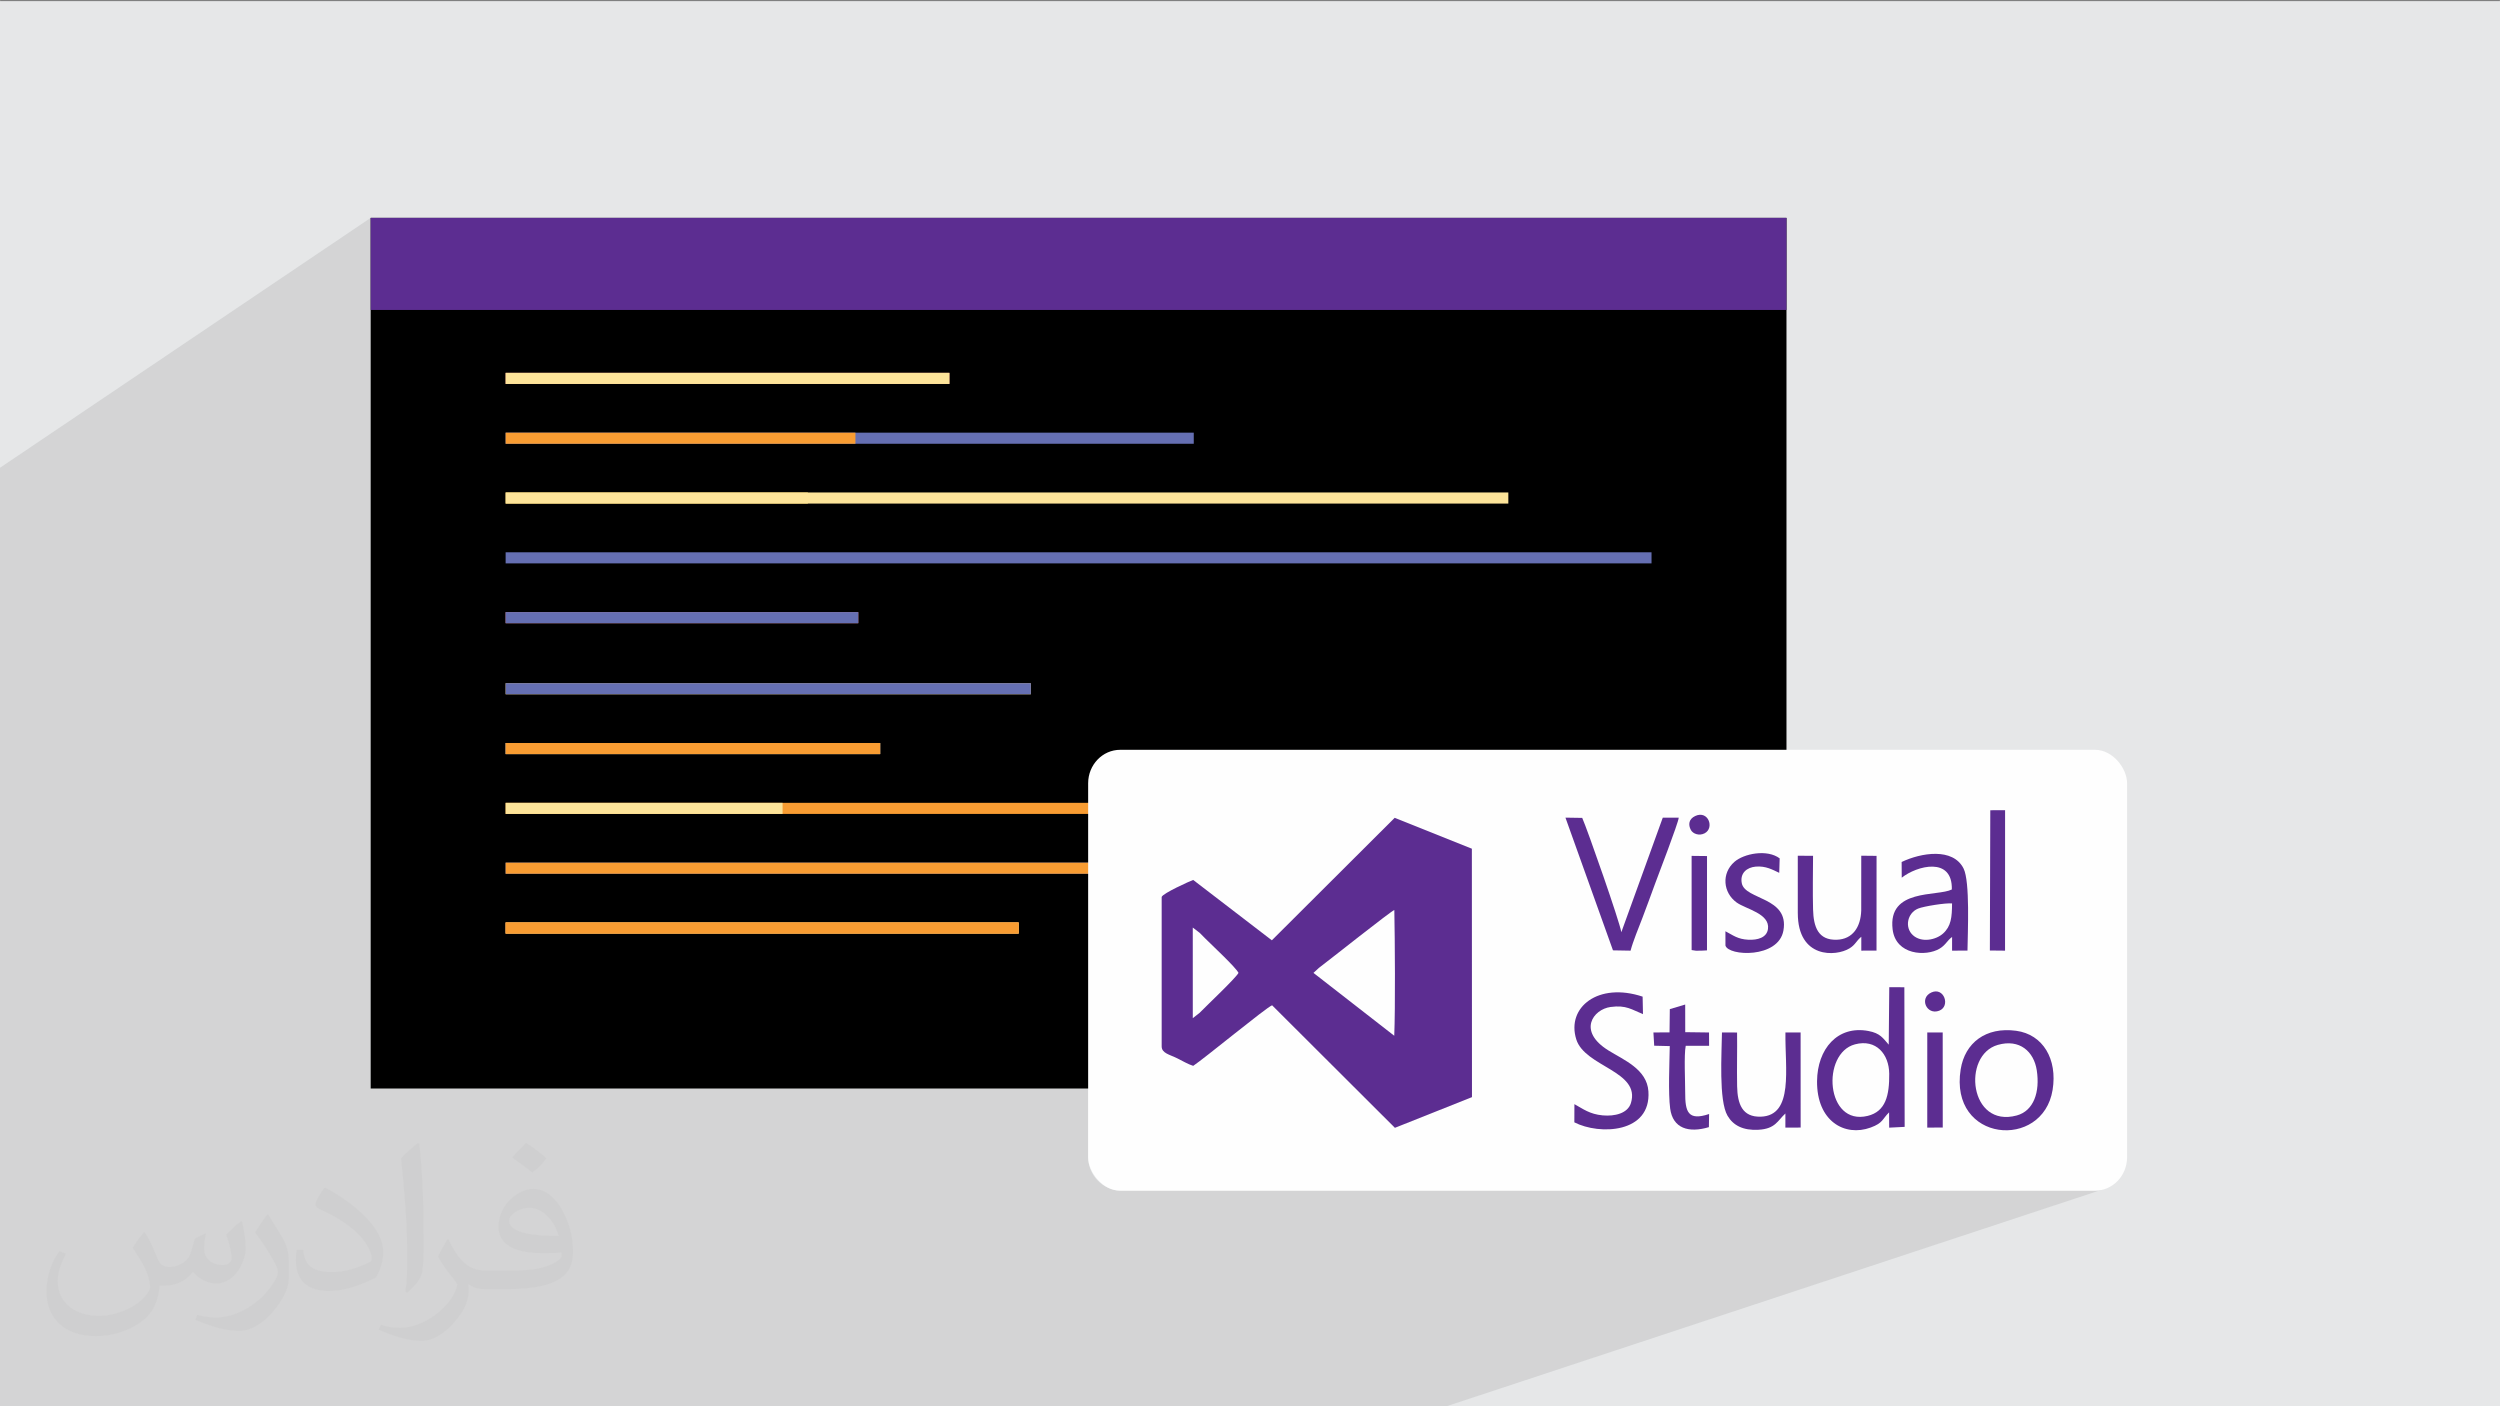
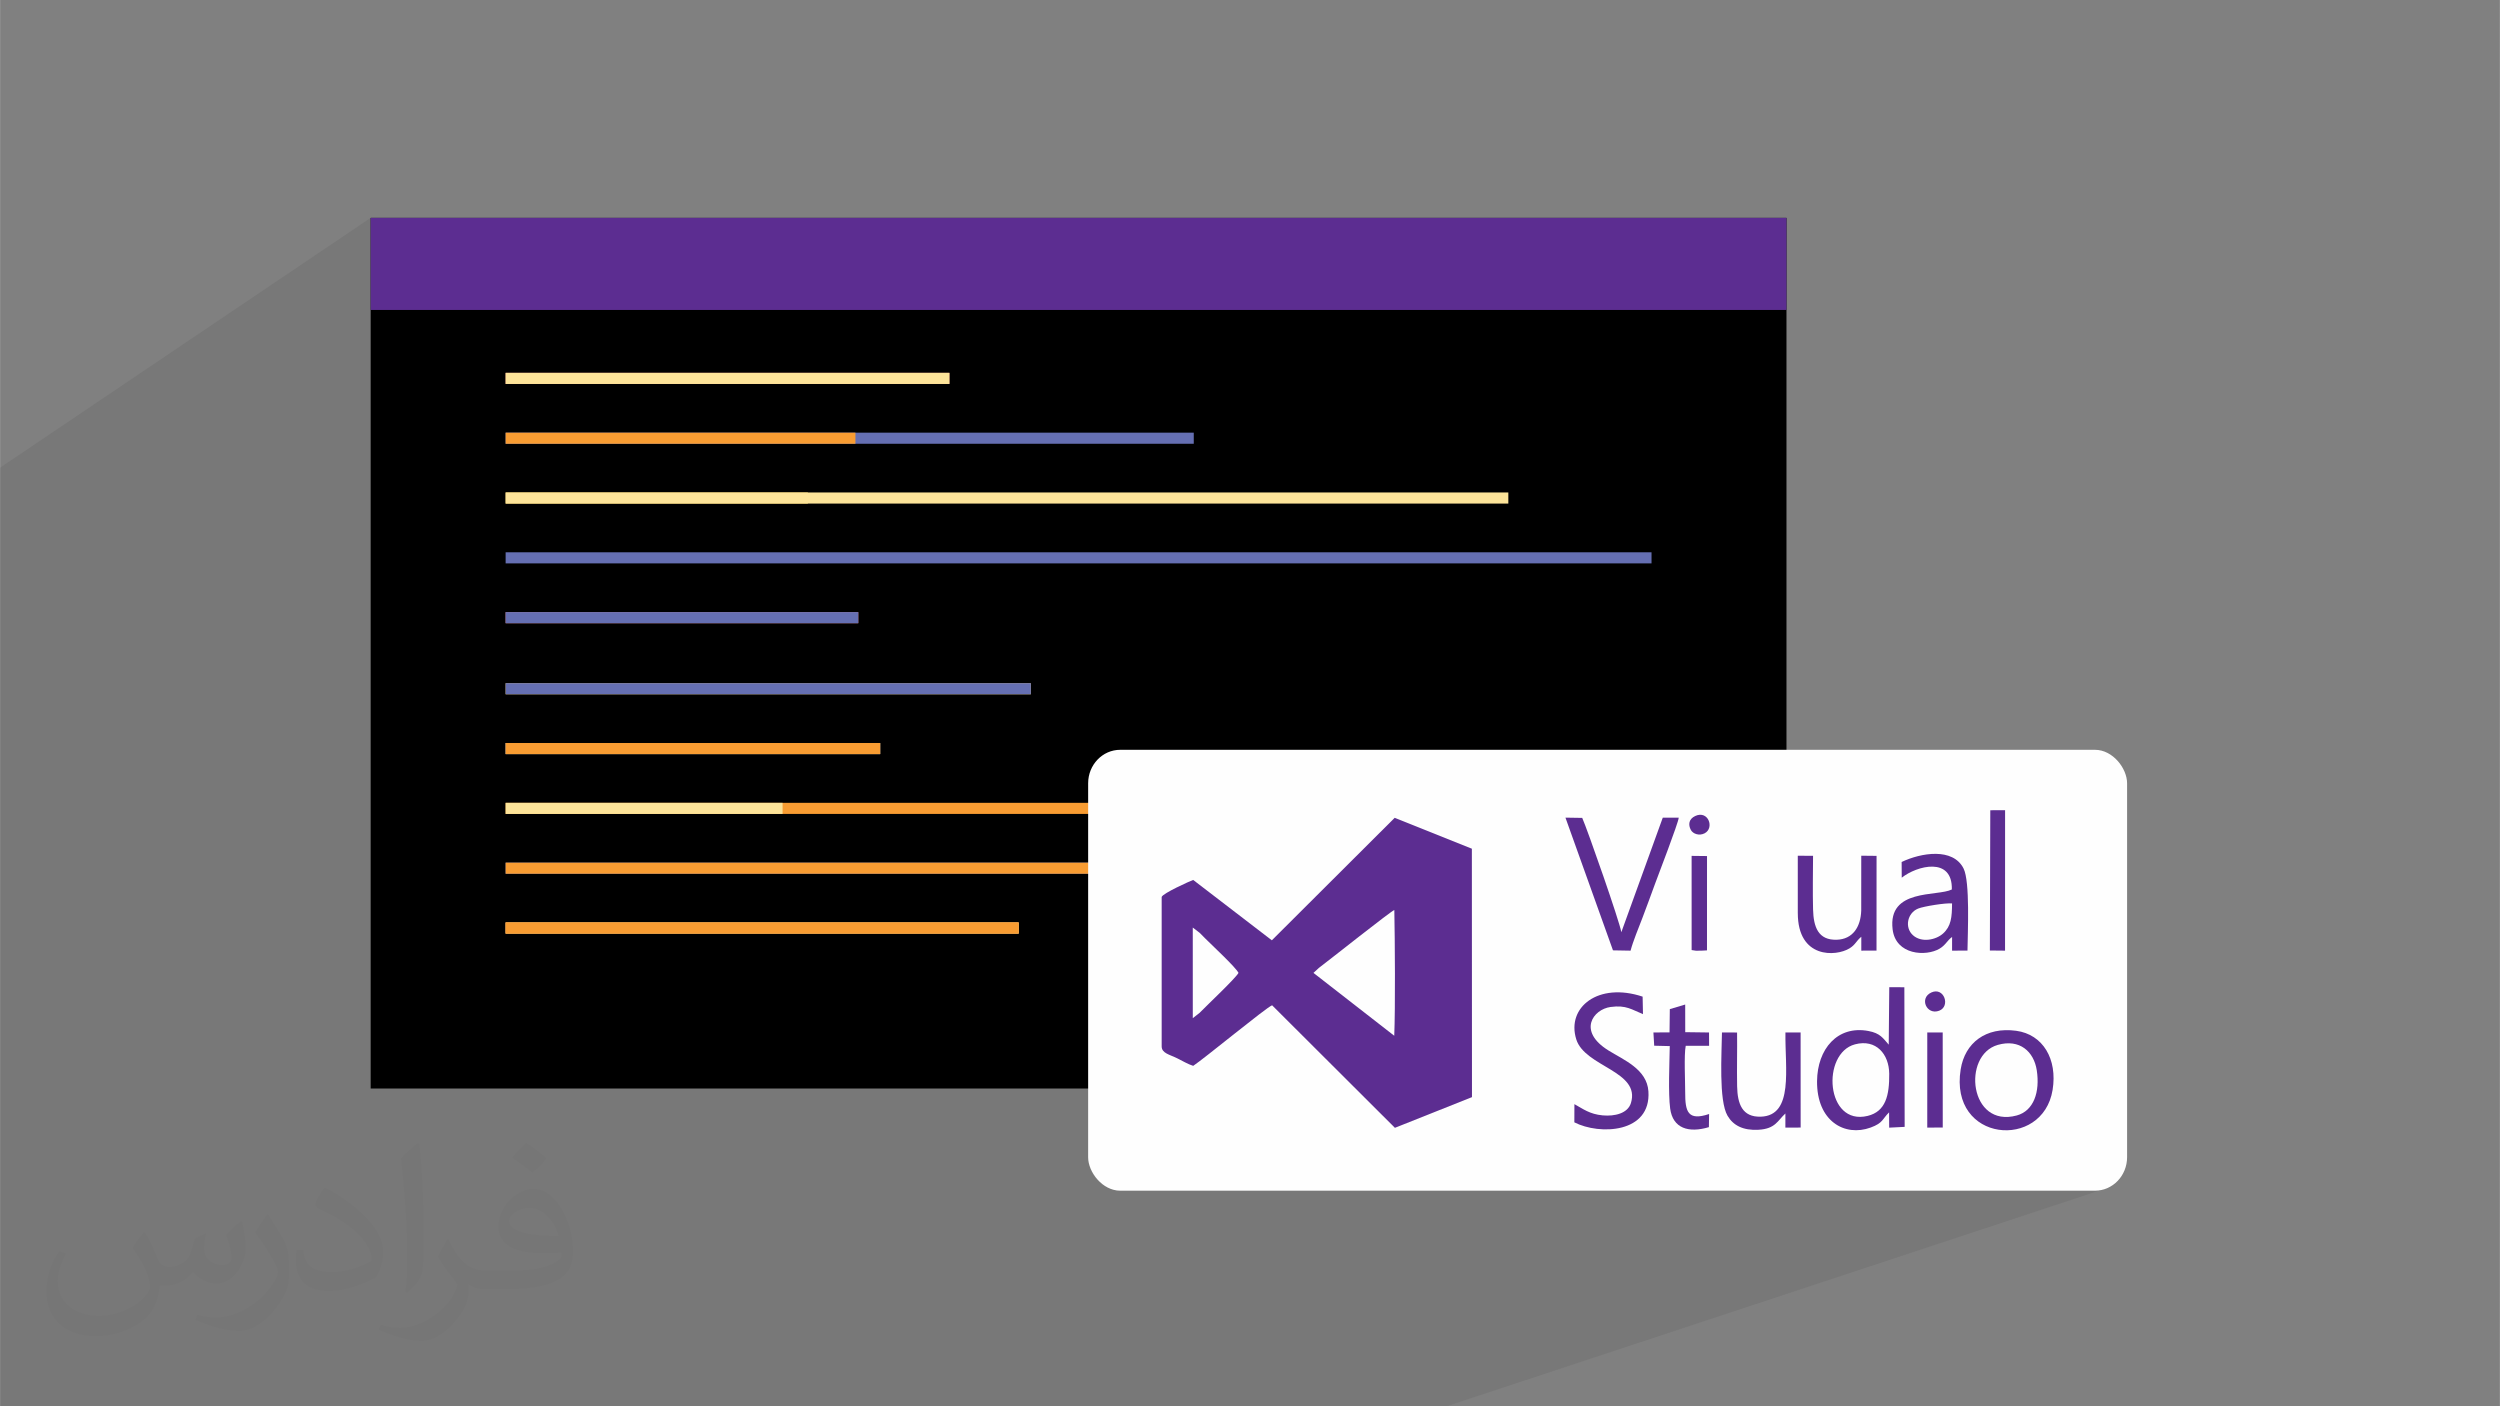
<svg xmlns="http://www.w3.org/2000/svg" xml:space="preserve" width="3.703in" height="2.083in" version="1.1" style="shape-rendering:geometricPrecision; text-rendering:geometricPrecision; image-rendering:optimizeQuality; fill-rule:evenodd; clip-rule:evenodd" viewBox="0 0 3703.33 2083.33">
  <rect x="0" y="0" width="3703.33" height="2083.33" fill="#808080" stroke="none" />
  <defs>
    <style type="text/css">
   
    .fil10 {fill:#FEFEFE}
    .fil11 {fill:#5C2D91}
    .fil0 {fill:#E6E7E8}
    .fil8 {fill:#F89C32;fill-rule:nonzero}
    .fil5 {fill:#F4887E;fill-rule:nonzero}
    .fil6 {fill:#FDE499;fill-rule:nonzero}
    .fil9 {fill:#F9D161;fill-rule:nonzero}
    .fil7 {fill:#656FB2;fill-rule:nonzero}
    .fil3 {fill:black;fill-rule:nonzero}
    .fil4 {fill:#5C2D91;fill-rule:nonzero}
    .fil2 {fill:#373435;fill-opacity:0.031}
    .fil1 {fill:#373435;fill-opacity:0.102}
   
  </style>
  </defs>
  <g id="Layer_x0020_1">
-     <polygon class="fil0" points="-4.17,1.67 3704.16,1.67 3704.16,2085 -4.17,2085 " />
    <polygon class="fil1" points="471.24,2085 -4.17,2085 -4.17,1878.29 -4.17,820.76 -4.17,695.69 -4.17,695.69 548.99,322.76 548.99,322.76 548.99,459.17 548.99,1612.59 1611.89,1612.59 1611.89,1714.33 1612.14,1719.39 1612.9,1724.3 1614.13,1729.04 1615.8,1733.59 1617.89,1737.92 1620.38,1742.01 1623.24,1745.83 1626.45,1749.35 1629.98,1752.56 1633.8,1755.42 1637.89,1757.91 1642.22,1760 1646.77,1761.67 1651.51,1762.9 1656.42,1763.66 1661.47,1763.91 3101.42,1763.91 3106.47,1763.66 3111.38,1762.9 3116.12,1761.67 2137.61,2085 " />
    <path class="fil2" d="M214.37 1825.52c7.08,10.73 11.67,21.04 16.15,32.5 3.33,6.67 5.1,18.96 20.73,18.96 4.58,0 11.15,-1.35 16.98,-4.58 6.56,-3.44 11.56,-8.65 14.17,-16.56l6.25 -21.04 15.21 -7.5 1.04 1.04c-2.08,7.92 -2.6,15.52 -2.6,21.46 0,17.6 15.21,24.27 27.29,24.27 7.08,0 13.44,-3.44 13.44,-9.9 0,-8.33 -3.54,-22.5 -8.13,-35.21 7.08,-7.08 14.17,-14.17 22.29,-19.9l1.25 0.63c3.54,15 5.52,29.79 5.52,39.69 0,9.69 -4.27,20.42 -7.81,27.4 -7.29,13.75 -20.21,24.69 -35.83,24.69 -11.87,0 -25.1,-5.94 -34.17,-16.98l-0.52 0c-8.54,10.63 -21.77,20.21 -42.92,20.21l-6.56 0c-1.04,13.96 -4.06,23.85 -8.65,32.71 -12.6,24.58 -50,41.98 -85.21,41.98 -48.96,0 -73.54,-28.23 -73.54,-65.83 0,-23.23 7.6,-44.79 19.27,-60.1l9.58 3.96c-7.29,13.96 -12.19,27.08 -12.19,40 0,35.21 28.65,51.98 61.67,51.98 30.63,0 68.54,-19.48 75.42,-42.08 -2.6,-24.69 -11.87,-36.25 -26.04,-58.75 4.27,-7.5 9.79,-15 16.67,-23.02l1.25 0 0 0 0 0 -0.01 -0.04 0 0 0 0zm564.69 -132.5c10.31,6.46 20.42,14.06 30.31,22.81 -5.52,7.81 -12.4,14.9 -20.94,21.15 -9.9,-8.02 -19.79,-14.9 -29.9,-22.19 6.87,-7.71 13.65,-15.1 20.52,-21.77l0 0 0 0 0 0 0 0 0 0 0.01 0zm5.31 96.25c-16.67,0 -30.31,10.94 -30.31,19.06 0,17.4 33.33,22.81 73.23,22.6 -5,-20.42 -22.5,-41.67 -42.92,-41.67l0 0.01 0 0 0 0zm-37.4 93.13c21.67,0 40.63,-0.63 55.1,-4.27 16.15,-4.06 29.79,-12.19 29.79,-17.81 0,-1.46 0,-3.23 -0.52,-4.69 -9.06,0.83 -19.48,0.83 -28.54,0.83 -29.37,0 -51.87,-6.67 -60.73,-23.13 -2.19,-4.58 -3.75,-9.69 -3.75,-15.52 0,-15.94 6.87,-31.46 18.96,-42.19 10.1,-8.85 21.25,-14.37 32.6,-14.37 20.52,0 36.87,16.46 48.33,42.4 6.25,14.17 10.52,30.52 10.52,51.15 0,13.75 -3.75,25.31 -12.29,33.85 -15.94,15.42 -45.31,21.25 -90.31,21.25l-20.42 0 0 0 -5.31 0c-11.15,0 -19.17,-1.98 -25.52,-6.87l-1.04 0c0.31,2.6 0.52,5.1 0.52,7.5 0,10.1 -3.33,23.02 -10.1,33.33 -20,29.69 -41.67,42.6 -60.42,42.6 -18.96,0 -42.19,-7.29 -63.13,-16.77l3.75 -7.29c6.77,2.81 16.15,4.69 29.06,4.69 33.85,0 78.33,-32.5 83.85,-64.27 -1.25,-2.6 -3.54,-6.04 -6.77,-9.69 -9.9,-11.77 -16.15,-21.56 -21.98,-31.87 5,-9.9 9.58,-17.81 13.85,-25l1.77 -0.21c14.48,29.48 27.6,46.35 56.87,46.35l4.58 0 0 0 21.25 0 0 0 0 0 0 0 0 0 0 0 0.04 0 0 0 -0 0zm-146.67 31.15c2.5,-13.54 2.71,-28.75 2.71,-42.92l0 -21.04c0,-39.27 -5,-96.35 -9.06,-133.54 7.08,-7.6 16.98,-16.56 24.79,-22.6l2.29 0.63c5.31,46.77 6.56,100.94 6.56,151.04 0,13.13 -0.52,25.94 -1.77,35.31 -0.73,11.87 -7.6,20.83 -22.29,34.58l-3.23 -1.46zm-150.94 -61.98c0.73,18.44 9.79,32.92 41.46,32.92 19.69,0 36.35,-5.1 54.79,-13.85 3.33,-1.46 5.1,-3.44 5.1,-5.1 0,-11.56 -8.85,-26.87 -23.75,-40.83 -14.48,-13.13 -33.65,-24.69 -51.56,-32.4 -6.15,-2.6 -8.13,-5.31 -8.13,-7.92 0,-5.31 7.08,-16.46 12.92,-24.48l1.98 -0.21c20.52,10.73 43.44,26.67 60.42,44.37 15.42,16.35 25,32.92 25,50.94 0,13.33 -4.06,25.83 -10.63,37.5 -22.5,11.35 -46.46,20 -70.21,20 -28.85,0 -48.54,-13.54 -48.54,-45.31 0,-3.44 0,-8.75 1.25,-15.63l9.9 0 0 0 0 0 0 0 0 0 0 0 -0.01 0 0 0 0 0zm-52.19 -52.4l17.92 28.96c6.56,10.73 12.71,22.4 12.71,40.83l0 23.54c0,19.06 -12.19,39.48 -31.87,59.69 -15.42,13.65 -29.06,19.48 -41.67,19.48 -18.75,0 -40.21,-5.83 -65,-16.46l2.81 -7.29c7.81,2.08 16.87,3.85 28.02,3.85 35.63,-0.21 72.08,-26.25 88.75,-58.02 1.98,-3.65 2.71,-7.08 2.71,-9.48 0,-3.65 -1.98,-7.71 -3.54,-11.35 -9.06,-17.08 -19.17,-32.71 -30.31,-47.19 5.83,-9.17 11.67,-18.02 18.02,-26.77l1.46 0.21 0 0 0 0 0 0 0 0 0 0 -0.01 0 0 0 0 0z" />
    <g id="_2890738154112">
      <g>
        <polygon class="fil3" points="548.99,1612.59 2646.42,1612.59 2646.42,322.76 548.99,322.76 " />
        <polygon class="fil4" points="548.99,459.17 2646.42,459.17 2646.42,322.76 548.99,322.76 " />
        <g>
          <polygon class="fil5" points="748.91,568.79 1406.35,568.79 1406.35,552.34 748.91,552.34 " />
          <polygon class="fil6" points="748.92,568.79 1406.37,568.79 1406.37,552.34 748.92,552.34 " />
          <polygon class="fil7" points="748.92,657.41 1768.36,657.41 1768.36,640.96 748.92,640.96 " />
          <polygon class="fil8" points="748.91,657.41 1267.13,657.41 1267.13,640.96 748.91,640.96 " />
          <polygon class="fil9" points="748.92,746.02 1196.67,746.02 1196.67,729.56 748.92,729.56 " />
          <polygon class="fil6" points="748.92,746.02 2234.37,746.02 2234.37,729.56 748.92,729.56 " />
          <polygon class="fil7" points="748.92,834.63 2446.51,834.63 2446.51,818.18 748.92,818.18 " />
          <polygon class="fil5" points="748.91,923.25 1271.36,923.25 1271.36,906.81 748.91,906.81 " />
          <polygon class="fil7" points="748.91,923.25 1271.34,923.25 1271.34,906.81 748.91,906.81 " />
          <polygon class="fil5" points="748.91,1383.01 1508.98,1383.01 1508.98,1366.56 748.91,1366.56 " />
          <polygon class="fil9" points="748.92,1383.01 1508.95,1383.01 1508.95,1366.56 748.92,1366.56 " />
          <polygon class="fil8" points="748.91,1383.01 1508.94,1383.01 1508.94,1366.56 748.91,1366.56 " />
          <polygon class="fil7" points="748.92,1294.39 2234.3,1294.39 2234.3,1277.95 748.92,1277.95 " />
          <polygon class="fil8" points="748.92,1294.39 2234.24,1294.39 2234.24,1277.95 748.92,1277.95 " />
          <polygon class="fil8" points="748.92,1205.77 2222.93,1205.77 2222.93,1189.33 748.92,1189.33 " />
          <polygon class="fil6" points="748.91,1205.77 1159.19,1205.77 1159.19,1189.33 748.91,1189.33 " />
          <polygon class="fil9" points="748.91,1117.15 1303.82,1117.15 1303.82,1100.7 748.91,1100.7 " />
          <polygon class="fil7" points="748.92,1117.15 1303.83,1117.15 1303.83,1100.7 748.92,1100.7 " />
          <polygon class="fil8" points="748.92,1117.15 1303.81,1117.15 1303.81,1100.7 748.92,1100.7 " />
          <polygon class="fil9" points="748.91,1028.54 1527.03,1028.54 1527.03,1012.08 748.91,1012.08 " />
          <polygon class="fil7" points="748.92,1028.54 1527,1028.54 1527,1012.08 748.92,1012.08 " />
        </g>
      </g>
      <g>
        <rect class="fil10" x="1611.89" y="1110.79" width="1539.12" height="653.13" rx="47.51" ry="49.59" />
        <g id="_2693411334656">
          <path class="fil11" d="M1953.75 1433.86c16.6,-12.48 106.46,-83.99 111.72,-85.73 0.89,43.5 1.58,145.61 -0.11,186.28l-119.69 -93.14 8.09 -7.41 -0 0zm-186.87 -59.76l10.22 7.84c3.1,3.18 5.06,5.13 8.24,8.31 11.64,11.64 44.72,42.19 49.32,51.02 -4.83,8.47 -45.07,46.31 -57.68,59.2l-10.07 7.89 -0.03 -134.26 -0 -0zm0.64 204.89c16.49,-10.85 107.67,-86.12 116.87,-89.73l181.94 181.53 114.17 -45.45 -0.16 -368.04 -114.32 -45.76 -181.98 181.47 -116.54 -89.43c-4.51,1.57 -45.25,19.89 -46.69,25.2l0 221.3c-0.01,10.31 11.65,12.04 23.3,17.86 7.76,3.88 15.53,8.54 23.42,11.06l-0.01 0z" />
          <path class="fil11" d="M2747.89 1547.12c31.54,-8.34 50.46,14.83 50.74,43.47 0.3,32.02 -5.11,55.99 -31.95,62.53 -62.2,15.16 -68.96,-92.73 -18.78,-106zm50.02 0.51c-8.55,-9.6 -12.37,-16.99 -30.28,-20.32 -45.55,-8.47 -75.5,26.56 -75.92,74.37 -0.53,59.35 41.04,82.77 79.41,68.7 18.74,-6.87 17.04,-12.59 27.32,-22.5l0.11 22.66 22.95 -1.17 -0.45 -206.85 -22.35 -0.03 -0.8 85.13 0 0z" />
          <path class="fil11" d="M2389.38 1407.88l26.06 0.47c3.74,-14.13 12.1,-34.22 17.56,-48.48 6.31,-16.51 12.42,-33.44 18.43,-49.8 5.27,-14.34 34.74,-90.8 35.4,-98.74l-23.67 0.02 -61.39 169.67c-2.02,-14.2 -50.29,-152.35 -57.94,-169.35l-24.85 -0.39 70.41 196.59 -0 0z" />
          <path class="fil11" d="M2332.16 1662.66c37.24,19.17 113.97,16.35 109.72,-46.01 -2.22,-32.63 -36.16,-46.2 -59.07,-60.39 -46.48,-28.77 -22.7,-60.95 2.96,-64.48 23.41,-3.22 31.6,4.04 48.08,10.6l-0.54 -25.93c-65.43,-21.82 -113.09,15.59 -98.35,63.12 12.77,41.17 95.68,46.95 81.01,94.55 -4.73,15.35 -24.05,19.87 -41.85,18.24 -19.37,-1.77 -29.18,-9.71 -41.86,-16.65l-0.09 26.94z" />
          <path class="fil11" d="M2891.7 1338.38c-0.05,20.54 -1.46,33.94 -13.32,44.58 -10.57,9.48 -31.75,13.98 -44.52,2.58 -12.83,-11.46 -8.48,-33.03 7.62,-39.56 8.39,-3.4 41.19,-8.63 50.22,-7.6l-0 -0zm-74.68 -61.43l0.15 23.3c22.39,-17.81 75.39,-31.7 74.21,17.46 -21.48,10.81 -95.06,-1.97 -87.72,59.09 4.59,38.15 49.45,40.53 69.51,28.62 9.19,-5.45 11.14,-12.08 18.59,-17.35l-0.03 20.28 22.83 -0.13c0.36,-26.78 3.9,-102.33 -5.79,-121.59 -15.71,-31.25 -63.08,-23.39 -91.74,-9.65l0 -0.01z" />
-           <path class="fil11" d="M2959.5 1547.93c32.41,-9.24 53.42,9.94 57.7,37.54 4.99,32.2 -4.47,60.19 -29.66,67.03 -70.14,19.04 -81.51,-89.33 -28.04,-104.57zm81.17 66.69c7.38,-45.62 -14.3,-82.16 -53.85,-87.56 -45.38,-6.19 -76.05,18.06 -82.31,57.01 -17.43,108.4 121.67,120.2 136.16,30.54l0 0z" />
+           <path class="fil11" d="M2959.5 1547.93c32.41,-9.24 53.42,9.94 57.7,37.54 4.99,32.2 -4.47,60.19 -29.66,67.03 -70.14,19.04 -81.51,-89.33 -28.04,-104.57zm81.17 66.69c7.38,-45.62 -14.3,-82.16 -53.85,-87.56 -45.38,-6.19 -76.05,18.06 -82.31,57.01 -17.43,108.4 121.67,120.2 136.16,30.54l0 0" />
          <path class="fil11" d="M2550.85 1529.5c-0.39,30.88 -4.95,100.85 8.24,123.38 8.41,14.35 22.96,22 45.63,20.8 25.48,-1.34 28.5,-13.59 40.1,-24.12l-0.03 20.89 22.63 -0.04 -0.06 -140.87 -22.49 -0.03c-0.77,53.28 12.58,123.17 -36.44,124.77 -27.5,0.89 -34.62,-18.73 -35.13,-45.17 -0.51,-26.35 0.28,-52.96 -0.06,-79.51l-22.42 -0.11 0.01 0z" />
          <path class="fil11" d="M2663.2 1352.74c0,67.64 56.51,64.59 76.69,52.15 8.74,-5.39 9.79,-10.91 17.38,-17.14l0 20.56 22.54 -0.1 0.07 -140.3 -22.68 -0.23 -0.04 81.37c-0.79,24.07 -12.47,42.36 -36.2,43.12 -27.52,0.88 -34.48,-18.83 -35.15,-44.91 -0.66,-26.07 -0.15,-53.27 -0.01,-79.43l-22.62 -0.11 0.01 85.04 0.01 -0z" />
-           <path class="fil11" d="M2555.97 1379.59l0.04 21.11c4.09,15.8 78.46,19.64 85.89,-22.19 8.86,-49.83 -56.83,-45.21 -61.69,-70.09 -2.93,-14.98 7.53,-23.48 20.75,-24.59 14.91,-1.25 24.94,4.69 34.72,9.21l0.66 -21.42c-18.56,-13.98 -52.97,-7.13 -67.01,5.14 -19.45,17.01 -17,45.5 3.24,60.21 13.52,9.81 49.72,16.32 46.43,39.32 -1.83,12.83 -15.5,16.52 -29.08,15.86 -16.11,-0.79 -22.7,-6.78 -33.96,-12.55l0.01 0z" />
          <path class="fil11" d="M2531.78 1650.33c-31.49,10.62 -35.5,-3.51 -35.41,-32.02 0.05,-16.1 -1.94,-55.65 0.79,-69.02l34.63 -0.04 -0.11 -19.69 -35.25 -0.47 -0.06 -40.94 -22.79 6.81 -0.41 34.45 -23.88 0.12 1.17 19.63 23.06 0.57c-0.43,24.76 -2.44,69.53 0.58,92.46 3.9,29.52 27.47,36.6 57.39,27.6l0.29 -19.44 -0 -0.01z" />
          <polygon class="fil11" points="2947.73,1408.11 2970.22,1408.34 2970.28,1200.23 2948.36,1200.32 " />
          <polygon class="fil11" points="2854.98,1670.48 2857.39,1670.48 2877.93,1670.32 2877.86,1529.57 2855,1529.5 " />
          <polygon class="fil11" points="2505.91,1407.46 2512.52,1408.46 2521.76,1408.3 2528.67,1407.91 2528.71,1268.19 2505.89,1267.93 " />
          <path class="fil11" d="M2861.15 1470.23c-18.67,8.38 -7,34.18 11.54,27.06 17.03,-6.55 7.24,-35.49 -11.54,-27.06z" />
          <path class="fil11" d="M2511.24 1208.85c-9.63,4.5 -10.65,12.83 -6.48,20.65 3.1,5.82 12.38,9.15 20.4,4.98 14.99,-7.81 5.38,-34.65 -13.92,-25.63z" />
        </g>
      </g>
    </g>
  </g>
</svg>